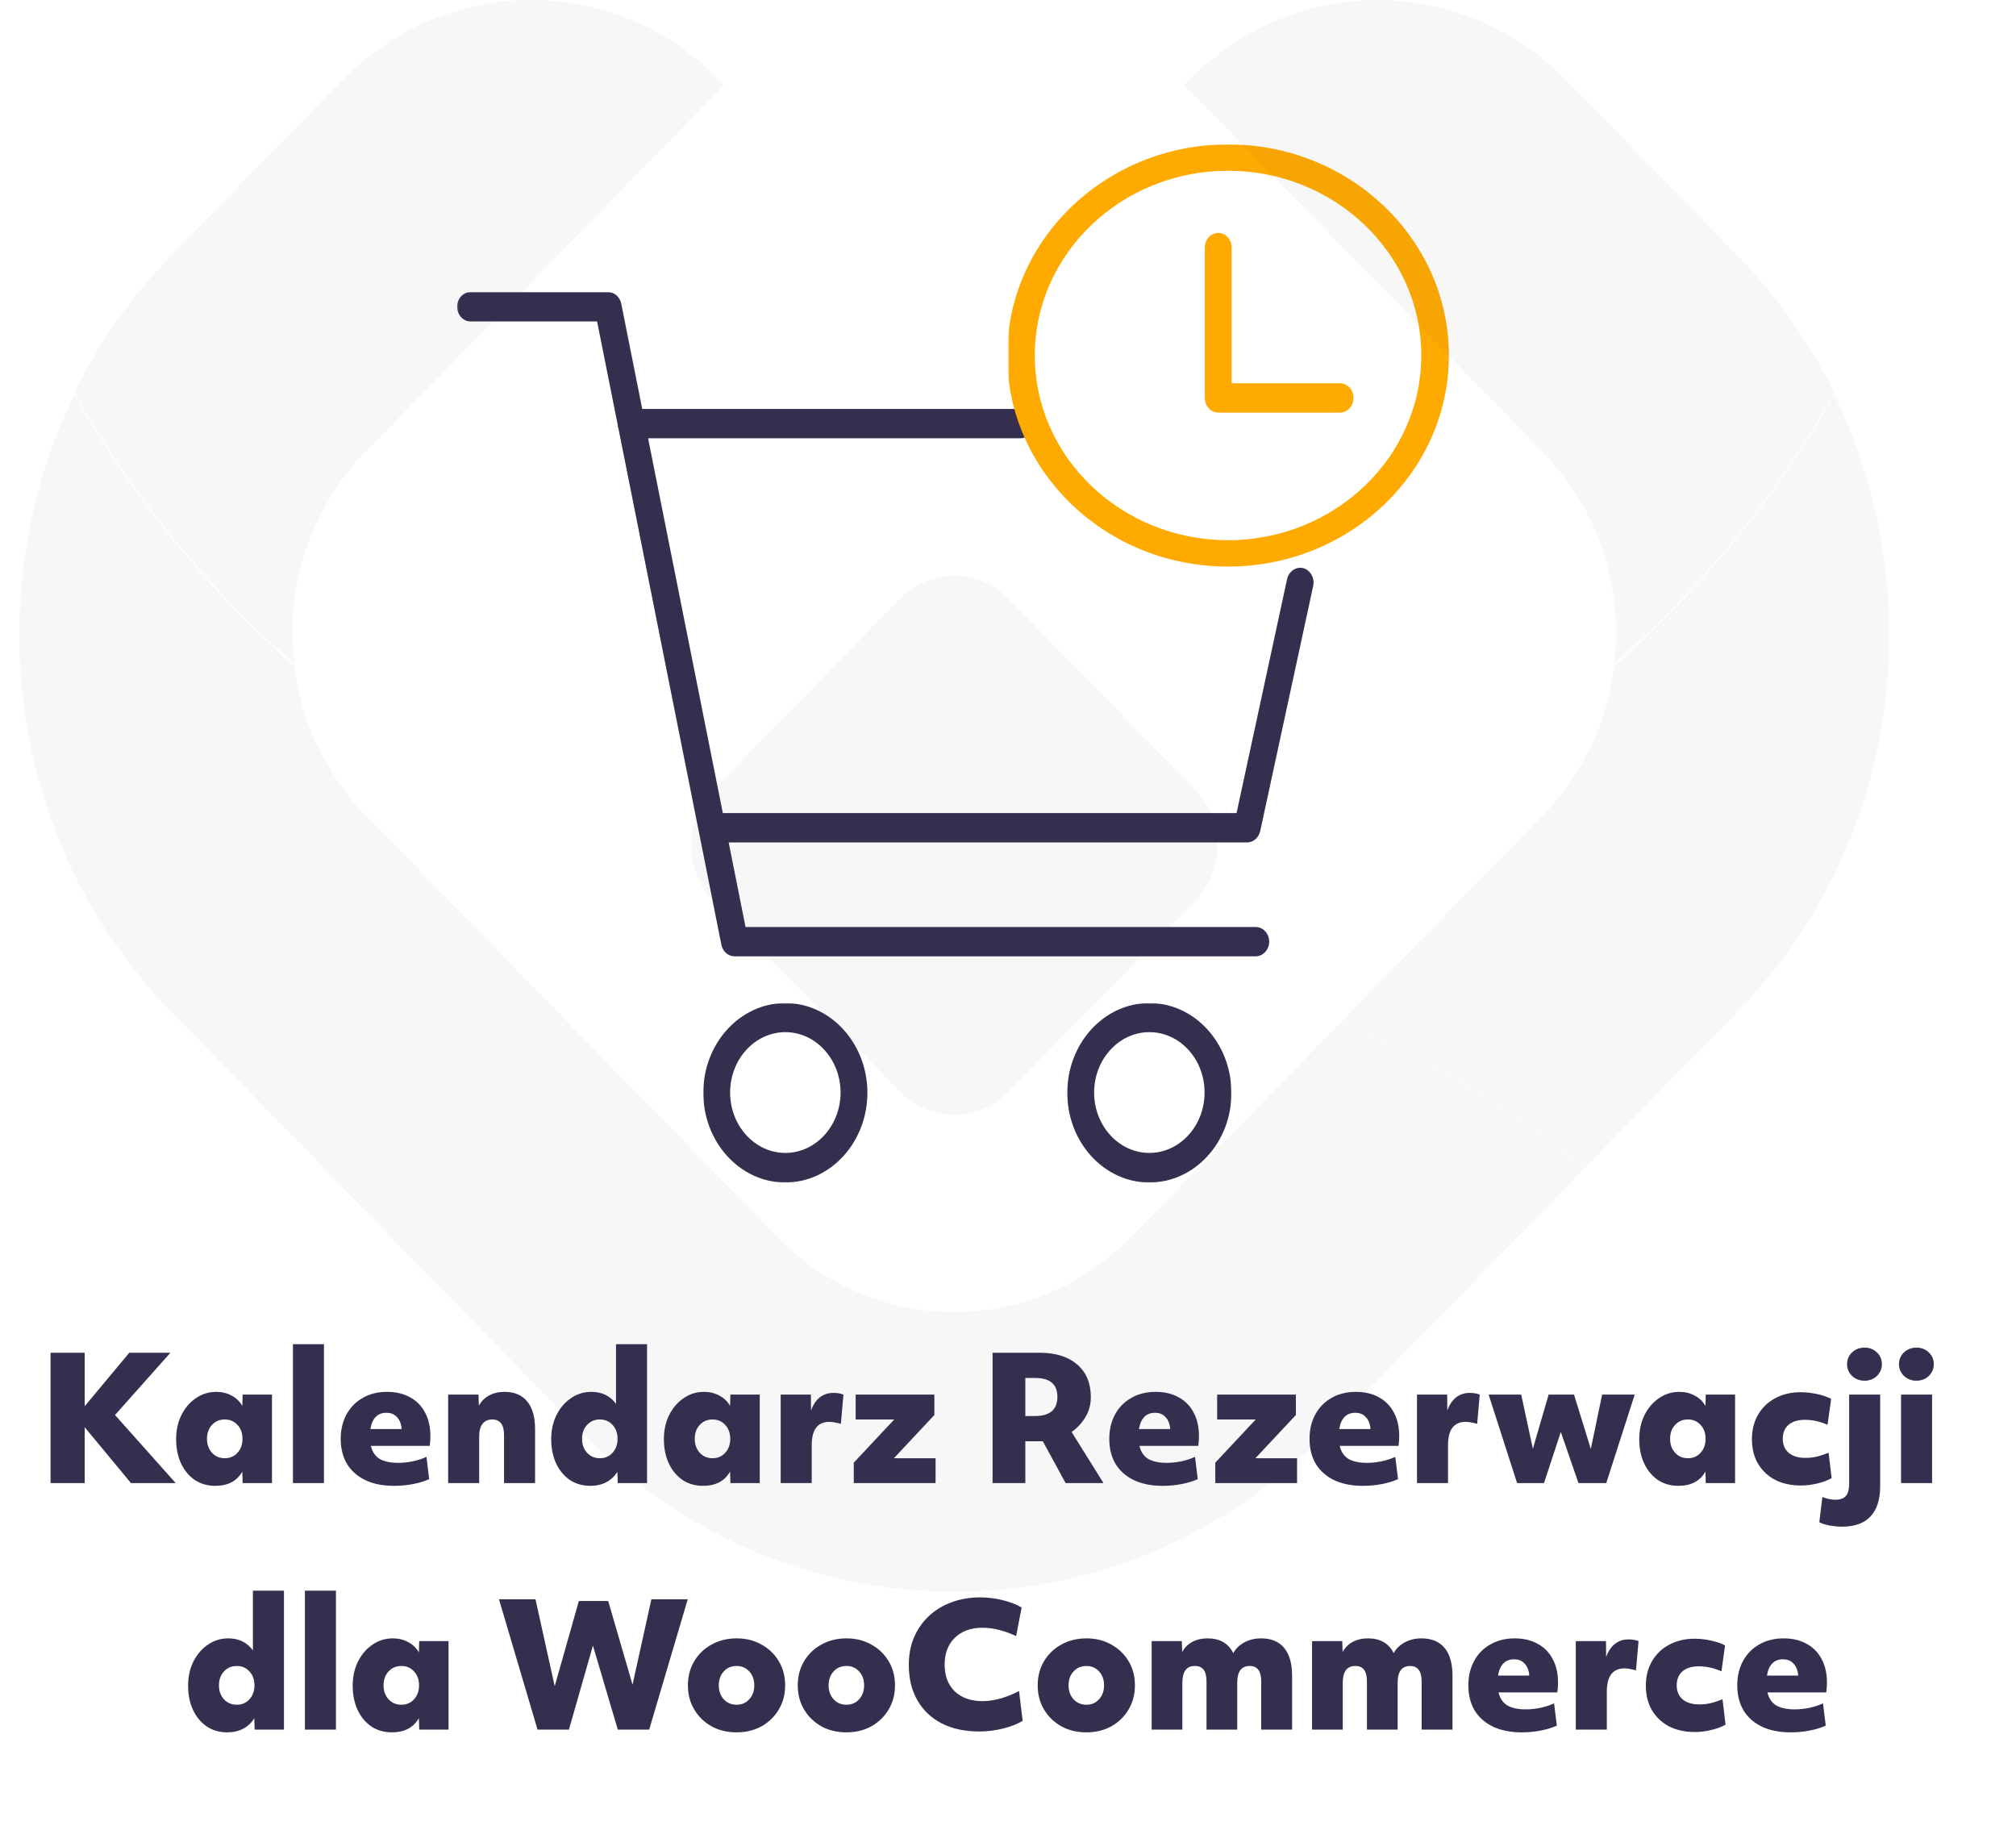
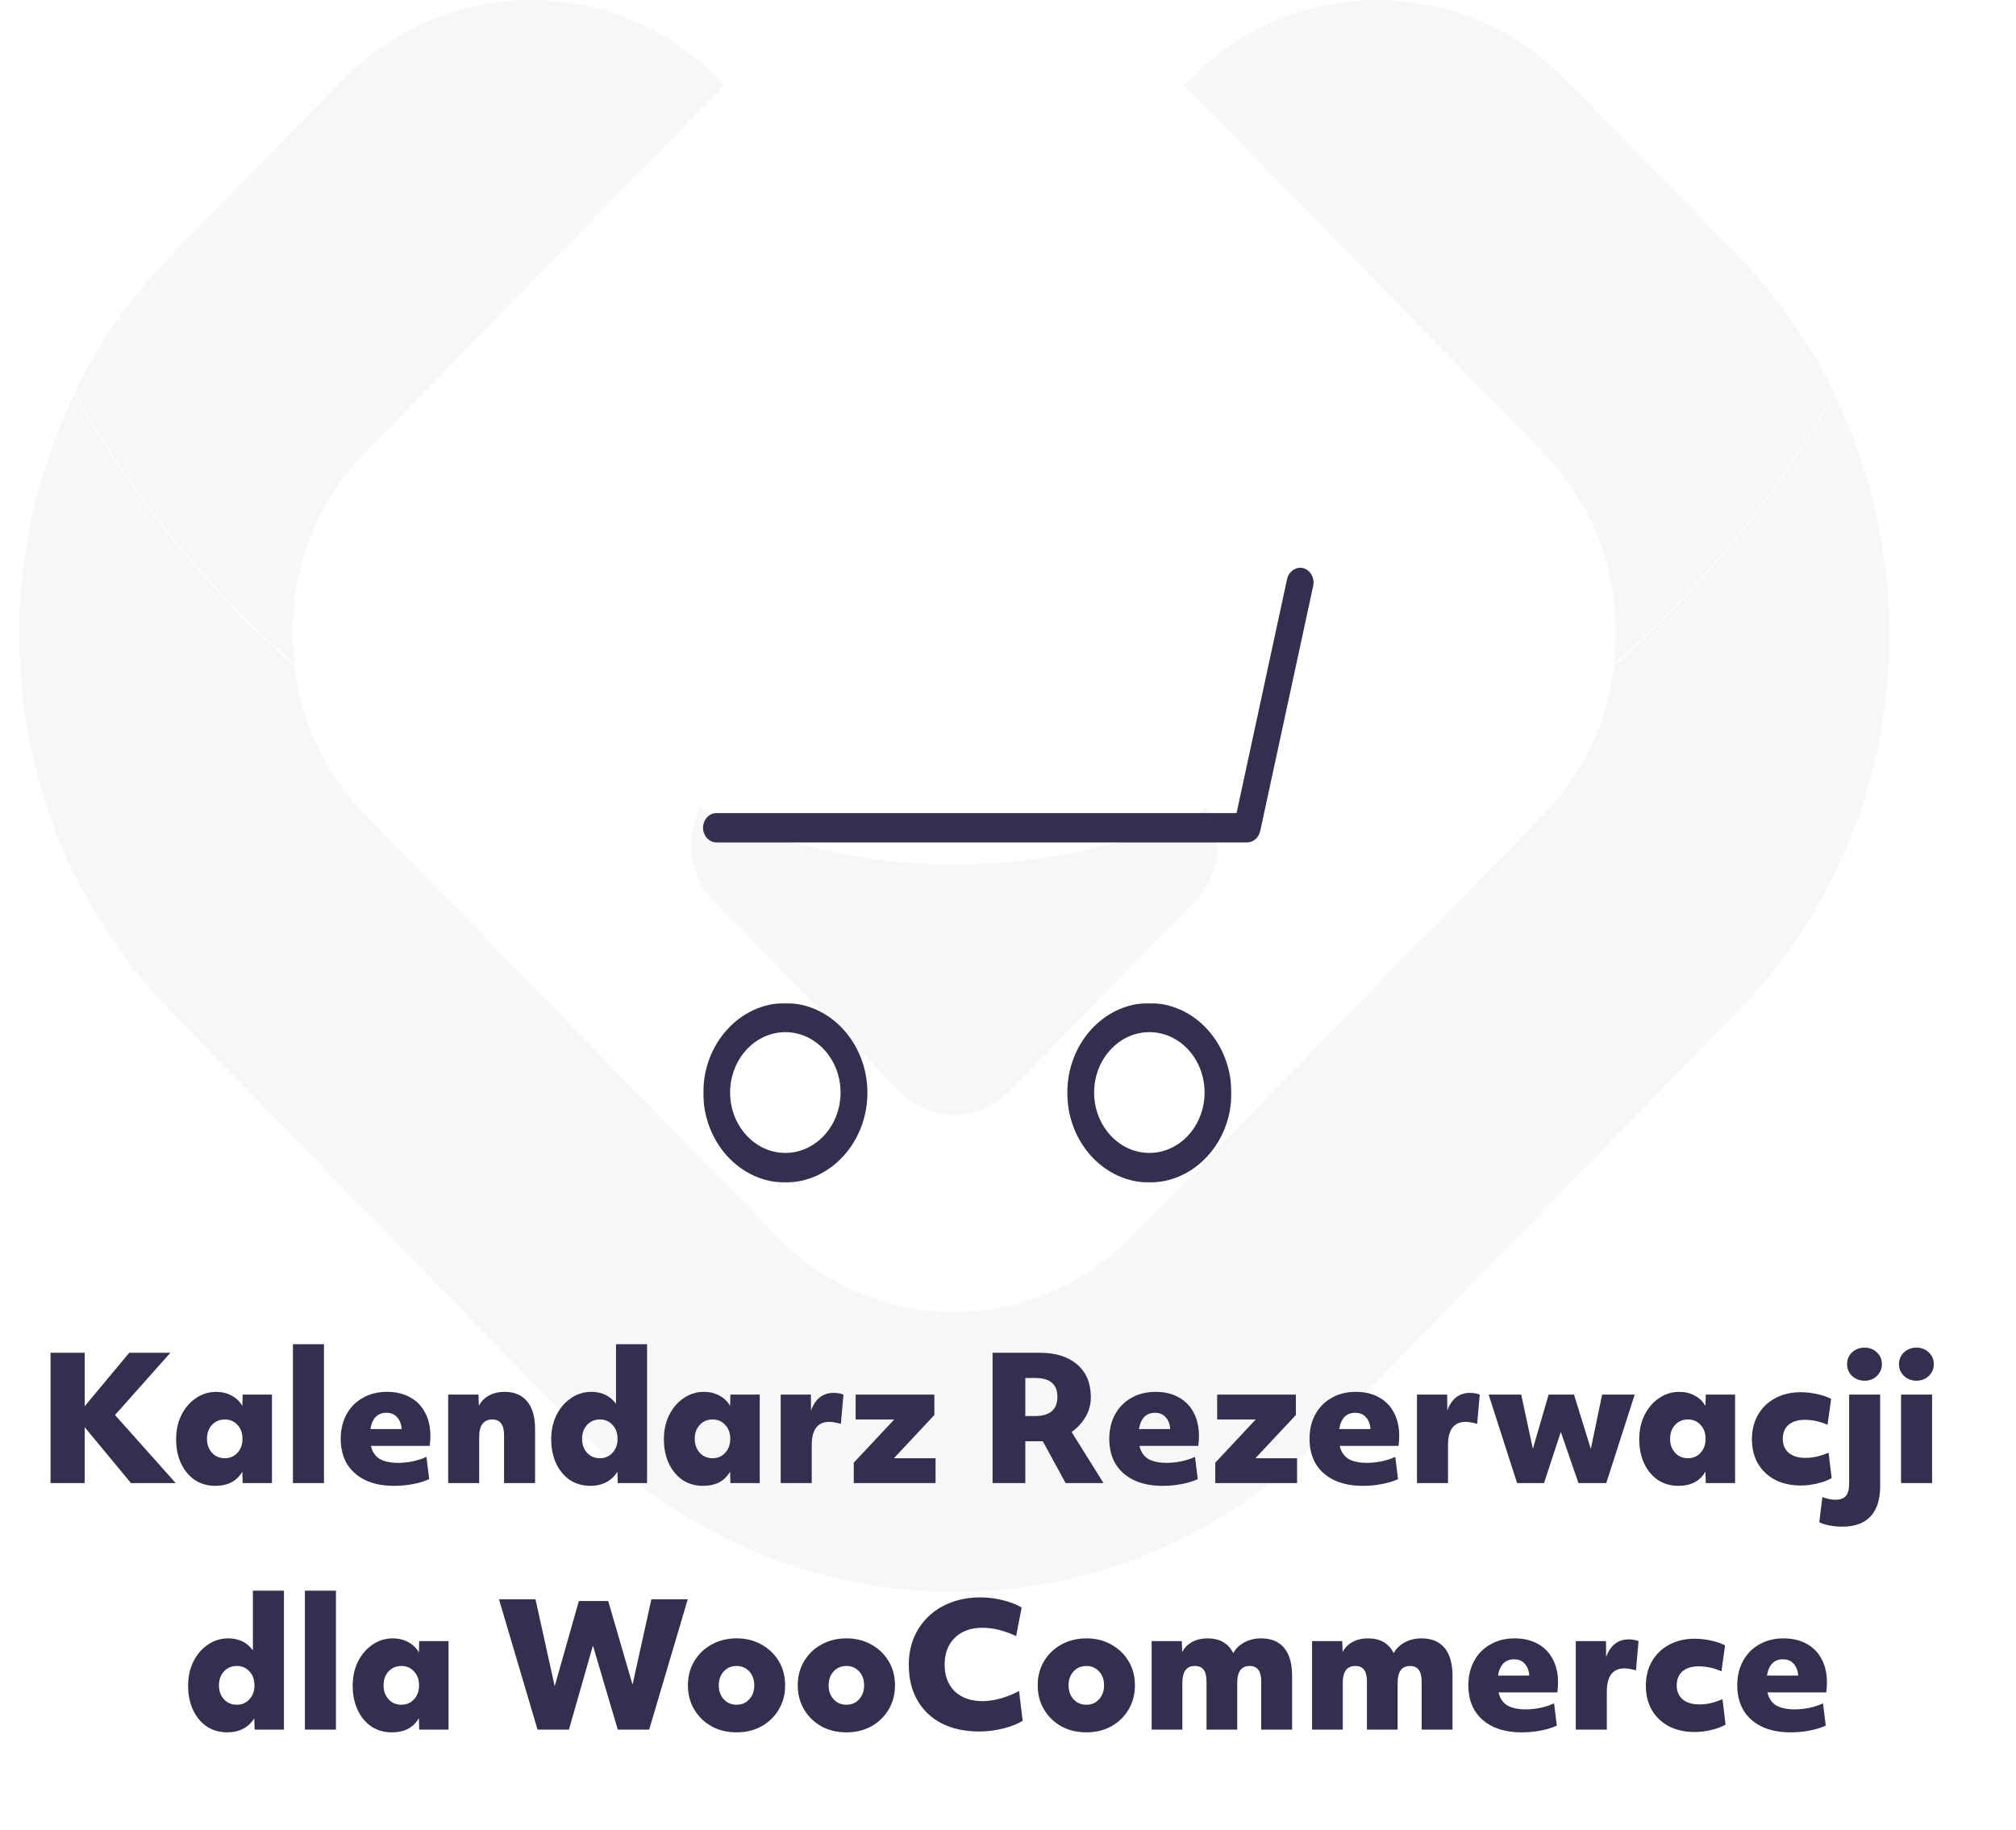
<svg xmlns="http://www.w3.org/2000/svg" width="1505" height="1366" viewBox="0 0 1505 1366" fill="none">
  <mask id="mask0_699_4" style="mask-type:luminance" maskUnits="userSpaceOnUse" x="341" y="217" width="608" height="498">
-     <path d="M341.251 217.923H948.026V714.575H341.251V217.923Z" fill="white" />
-   </mask>
+     </mask>
  <g mask="url(#mask0_699_4)">
    <path d="M937.304 713.838H548.392C543.717 713.838 539.545 710.191 538.546 705.263L445.742 239.912H351.264C345.758 239.912 341.251 234.984 341.251 228.959C341.251 222.939 345.758 218.012 351.264 218.012H453.919C458.594 218.012 462.766 221.659 463.765 226.587L556.569 691.938H937.471C942.977 691.938 947.484 696.865 947.484 702.89C947.484 708.91 942.814 713.838 937.304 713.838Z" fill="#352E4F" />
  </g>
  <mask id="mask1_699_4" style="mask-type:luminance" maskUnits="userSpaceOnUse" x="796" y="748" width="124" height="135">
    <path d="M796.174 748.632H919.474V882.833H796.174V748.632Z" fill="white" />
  </mask>
  <g mask="url(#mask1_699_4)">
    <path d="M858.02 882.644C824.133 882.644 796.761 852.529 796.761 815.668C796.761 778.625 824.3 748.692 858.02 748.692C891.902 748.692 919.275 778.807 919.275 815.668C919.442 852.529 891.902 882.644 858.02 882.644ZM858.02 770.41C835.317 770.41 816.792 790.669 816.792 815.485C816.792 840.307 835.317 860.561 858.02 860.561C880.718 860.561 899.249 840.307 899.249 815.485C899.249 790.669 880.886 770.41 858.02 770.41Z" fill="#352E4F" />
  </g>
  <mask id="mask2_699_4" style="mask-type:luminance" maskUnits="userSpaceOnUse" x="524" y="748" width="125" height="135">
    <path d="M524.913 748.632H648.213V882.833H524.913V748.632Z" fill="white" />
  </mask>
  <g mask="url(#mask2_699_4)">
    <path d="M586.278 882.644C552.396 882.644 525.023 852.529 525.023 815.668C525.023 778.625 552.563 748.692 586.278 748.692C619.998 748.692 647.537 778.807 647.537 815.668C647.537 852.529 619.998 882.644 586.278 882.644ZM586.278 770.41C563.58 770.41 545.055 790.669 545.055 815.485C545.055 840.307 563.58 860.561 586.278 860.561C608.981 860.561 627.506 840.307 627.506 815.485C627.506 790.669 608.981 770.41 586.278 770.41Z" fill="#352E4F" />
  </g>
  <path d="M930.962 628.798H534.871C529.366 628.798 524.858 623.87 524.858 617.851C524.858 611.826 529.366 606.898 534.871 606.898H923.119L960.839 432.255C962.178 426.418 967.516 422.765 972.86 424.046C978.198 425.503 981.539 431.346 980.368 437.183L940.808 620.223C939.642 625.334 935.637 628.798 930.962 628.798Z" fill="#352E4F" />
-   <path d="M761.709 327.143H471.28C465.769 327.143 461.262 322.215 461.262 316.19C461.262 310.17 465.769 305.242 471.28 305.242H761.709C767.22 305.242 771.727 310.17 771.727 316.19C771.727 322.215 767.387 327.143 761.709 327.143Z" fill="#352E4F" />
  <mask id="mask3_699_4" style="mask-type:luminance" maskUnits="userSpaceOnUse" x="752" y="107" width="333" height="317">
-     <path d="M752.857 107.578H1084.03V423.812H752.857V107.578Z" fill="white" />
-   </mask>
+     </mask>
  <g mask="url(#mask3_699_4)">
    <path d="M916.761 422.898C825.741 422.898 751.893 352.16 751.893 265.334C751.893 178.504 825.913 107.766 916.761 107.766C1007.78 107.766 1081.63 178.504 1081.63 265.334C1081.63 352.16 1007.61 422.898 916.761 422.898ZM916.761 127.458C837.243 127.458 772.502 189.337 772.502 265.334C772.502 341.327 837.243 403.206 916.761 403.206C996.274 403.206 1061.02 341.327 1061.02 265.334C1061.02 189.337 996.274 127.458 916.761 127.458Z" fill="#FFAA00" />
  </g>
-   <path d="M1000.4 307.98H909.429C903.923 307.98 899.416 303.052 899.416 297.032V184.798C899.416 178.778 903.923 173.851 909.429 173.851C914.935 173.851 919.442 178.778 919.442 184.798V286.08H1000.4C1005.9 286.08 1010.41 291.007 1010.41 297.032C1010.41 303.052 1005.9 307.98 1000.4 307.98Z" fill="#FFAA00" />
  <g opacity="0.04">
    <path d="M241.768 871.811L128.74 756.183C54.936 680.769 14.355 580.476 14.355 473.685C14.355 410.401 28.591 349.469 55.531 294.602C98.745 371.398 154.584 440.045 219.907 497.258C224.906 539.211 243.292 578.131 272.952 608.56L423.513 762.503C357.763 790.249 296.591 827.258 241.681 871.811H241.768Z" fill="#352E4F" />
    <path d="M1183.11 871.811C1128.21 827.169 1067.12 790.16 1001.37 762.421L1151.85 608.47C1181.51 578.049 1199.97 539.211 1204.89 497.175C1270.39 439.88 1326.06 371.308 1369.27 294.423C1396.22 349.297 1410.45 410.319 1410.45 473.596C1410.45 580.298 1369.86 680.68 1296.15 756.094L1183.03 871.811H1183.11Z" fill="#352E4F" />
    <path d="M712.441 1188.13C608.142 1188.13 510.024 1146.61 436.308 1071.2L241.684 872.088C296.587 827.446 357.766 790.52 423.516 762.787L580.6 923.49C615.767 959.55 662.537 979.313 712.354 979.313C762.178 979.313 808.948 959.55 844.196 923.49L1001.29 762.787C1067.04 790.52 1128.13 827.536 1183.03 872.178L988.408 1071.2C914.691 1146.61 816.66 1188.13 712.274 1188.13H712.441Z" fill="#352E4F" />
    <path d="M218.467 472.204C218.467 480.181 218.975 487.979 219.904 495.694C154.494 438.489 98.743 369.917 55.528 293.032C74.001 255.239 98.656 220.396 128.657 189.706L255.833 59.603C334.97 -21.36 463.757 -19.627 540.695 63.502L272.949 337.24C237.788 373.211 218.38 421.147 218.38 472.115L218.467 472.204Z" fill="#352E4F" />
    <path d="M884.189 63.588C961.127 -19.452 1089.91 -21.275 1169.05 59.689L1296.23 189.798C1326.23 220.398 1350.8 255.241 1369.28 293.034C1325.97 370.009 1270.39 438.485 1204.89 495.786C1205.91 487.982 1206.33 480.266 1206.33 472.296C1206.33 421.321 1186.93 373.392 1151.77 337.415L884.189 63.588Z" fill="#352E4F" />
    <path d="M671.775 814.682L617.546 759.209L532.729 672.525C514.263 653.628 511.042 625.022 522.904 602.832C580.521 630.049 644.828 645.308 712.529 645.308C780.231 645.308 844.364 630.138 901.981 602.832C913.85 625.022 910.622 653.628 892.236 672.525L807.425 759.209L753.117 814.682C730.748 837.745 694.311 837.745 671.775 814.682Z" fill="#352E4F" />
-     <path d="M712.442 645.308C644.741 645.308 580.521 630.049 522.817 602.832C525.357 598.067 528.745 593.384 532.648 589.395L609.072 511.121L671.688 446.977C694.144 424.092 730.574 424.092 753.03 446.977L892.156 589.395C896.139 593.466 899.441 598.067 901.9 602.832C844.284 630.131 780.057 645.308 712.442 645.308Z" fill="#352E4F" />
  </g>
  <path d="M37.74 1009.72H63.212V1049.66L96.492 1009.72H127.212L85.868 1056.18L131.18 1107H97.772L63.212 1065.27V1107H37.74V1009.72ZM203.038 1107H181.15L180.894 1098.42C176.883 1105.51 170.142 1109.05 160.67 1109.05C154.953 1109.05 149.875 1107.6 145.438 1104.7C141.086 1101.71 137.673 1097.61 135.198 1092.41C132.723 1087.12 131.486 1081.06 131.486 1074.23C131.486 1067.49 132.809 1061.47 135.454 1056.18C138.099 1050.89 141.683 1046.71 146.206 1043.64C150.729 1040.48 155.806 1038.9 161.438 1038.9C165.705 1038.9 169.545 1039.84 172.958 1041.72C176.371 1043.51 179.017 1046.07 180.894 1049.4L181.15 1040.95H203.038V1107ZM177.31 1084.34C179.785 1081.61 181.022 1078.16 181.022 1073.98C181.022 1069.71 179.785 1066.25 177.31 1063.61C174.835 1060.88 171.678 1059.51 167.838 1059.51C163.913 1059.51 160.713 1060.88 158.238 1063.61C155.763 1066.25 154.526 1069.71 154.526 1073.98C154.526 1078.16 155.763 1081.61 158.238 1084.34C160.713 1087.07 163.913 1088.44 167.838 1088.44C171.678 1088.44 174.835 1087.07 177.31 1084.34ZM218.683 1003.32H241.851V1107H218.683V1003.32ZM294.169 1109.05C285.892 1109.05 278.766 1107.64 272.793 1104.82C266.905 1102.01 262.34 1098 259.097 1092.79C255.94 1087.5 254.361 1081.23 254.361 1073.98C254.361 1067.06 255.812 1060.96 258.713 1055.67C261.614 1050.38 265.668 1046.29 270.873 1043.38C276.078 1040.4 282.094 1038.9 288.921 1038.9C295.577 1038.9 301.337 1040.27 306.201 1043C311.065 1045.65 314.777 1049.44 317.337 1054.39C319.982 1059.26 321.305 1065.1 321.305 1071.93C321.305 1073.12 321.262 1074.32 321.177 1075.51C321.092 1076.71 320.964 1077.94 320.793 1079.22H276.889C277.913 1083.66 280.089 1086.9 283.417 1088.95C286.83 1090.91 291.438 1091.9 297.241 1091.9C300.74 1091.9 304.409 1091.51 308.249 1090.74C312.089 1089.89 315.46 1088.78 318.361 1087.42L320.409 1104.06C316.825 1105.68 312.729 1106.91 308.121 1107.77C303.598 1108.62 298.948 1109.05 294.169 1109.05ZM299.801 1066.68C299.801 1065.83 299.716 1065.02 299.545 1064.25C298.948 1061.26 297.71 1058.91 295.833 1057.21C293.956 1055.42 291.524 1054.52 288.537 1054.52C281.881 1054.52 277.87 1058.57 276.505 1066.68H299.801ZM334.558 1040.95H357.214L357.47 1049.27C359.262 1045.94 361.822 1043.38 365.15 1041.59C368.478 1039.8 372.318 1038.9 376.67 1038.9C384.009 1038.9 389.641 1041.29 393.566 1046.07C397.491 1050.77 399.454 1057.68 399.454 1066.81V1107H376.286V1071.16C376.286 1063.39 373.342 1059.51 367.454 1059.51C364.297 1059.51 361.865 1060.62 360.158 1062.84C358.537 1064.97 357.726 1068.05 357.726 1072.06V1107H334.558V1040.95ZM483.038 1107H461.15L460.894 1098.55C458.846 1101.88 456.073 1104.48 452.574 1106.36C449.161 1108.15 445.193 1109.05 440.67 1109.05C434.953 1109.05 429.875 1107.6 425.438 1104.7C421.086 1101.71 417.673 1097.61 415.198 1092.41C412.723 1087.12 411.486 1081.06 411.486 1074.23C411.486 1067.49 412.809 1061.47 415.454 1056.18C418.099 1050.89 421.683 1046.71 426.206 1043.64C430.729 1040.48 435.806 1038.9 441.438 1038.9C449.374 1038.9 455.518 1041.89 459.87 1047.86V1003.32H483.038V1107ZM447.838 1088.44C451.678 1088.44 454.835 1087.07 457.31 1084.34C459.785 1081.61 461.022 1078.16 461.022 1073.98C461.022 1069.71 459.785 1066.25 457.31 1063.61C454.835 1060.88 451.678 1059.51 447.838 1059.51C443.913 1059.51 440.713 1060.88 438.238 1063.61C435.763 1066.25 434.526 1069.71 434.526 1073.98C434.526 1078.16 435.763 1081.61 438.238 1084.34C440.713 1087.07 443.913 1088.44 447.838 1088.44ZM567.163 1107H545.275L545.019 1098.42C541.008 1105.51 534.267 1109.05 524.795 1109.05C519.078 1109.05 514 1107.6 509.563 1104.7C505.211 1101.71 501.798 1097.61 499.323 1092.41C496.848 1087.12 495.611 1081.06 495.611 1074.23C495.611 1067.49 496.934 1061.47 499.579 1056.18C502.224 1050.89 505.808 1046.71 510.331 1043.64C514.854 1040.48 519.931 1038.9 525.563 1038.9C529.83 1038.9 533.67 1039.84 537.083 1041.72C540.496 1043.51 543.142 1046.07 545.019 1049.4L545.275 1040.95H567.163V1107ZM541.435 1084.34C543.91 1081.61 545.147 1078.16 545.147 1073.98C545.147 1069.71 543.91 1066.25 541.435 1063.61C538.96 1060.88 535.803 1059.51 531.963 1059.51C528.038 1059.51 524.838 1060.88 522.363 1063.61C519.888 1066.25 518.651 1069.71 518.651 1073.98C518.651 1078.16 519.888 1081.61 522.363 1084.34C524.838 1087.07 528.038 1088.44 531.963 1088.44C535.803 1088.44 538.96 1087.07 541.435 1084.34ZM582.808 1040.95H605.336L605.464 1052.86C606.915 1048.67 609.048 1045.43 611.864 1043.13C614.765 1040.82 618.179 1039.67 622.104 1039.67C625.005 1039.67 627.523 1040.1 629.656 1040.95L627.736 1062.84C626.627 1062.41 625.261 1062.07 623.64 1061.82C622.019 1061.47 620.525 1061.3 619.16 1061.3C610.371 1061.3 605.976 1067.11 605.976 1078.71V1107H582.808V1040.95ZM667.575 1059.51H638.775V1040.95H697.527V1056.18L667.319 1088.44H698.423V1107H637.367V1091.77L667.575 1059.51ZM740.99 1009.72H776.19C788.137 1009.72 797.481 1012.66 804.222 1018.55C810.963 1024.35 814.334 1032.46 814.334 1042.87C814.334 1048.42 812.969 1053.41 810.238 1057.85C807.593 1062.29 804.179 1065.95 799.998 1068.86L823.806 1107H795.518L778.494 1075.77H765.438V1107H740.99V1009.72ZM772.606 1056.95C783.785 1056.95 789.374 1052.17 789.374 1042.62C789.374 1033.23 783.87 1028.54 772.862 1028.54H765.438V1056.95H772.606ZM867.919 1109.05C859.642 1109.05 852.516 1107.64 846.543 1104.82C840.655 1102.01 836.09 1098 832.847 1092.79C829.69 1087.5 828.111 1081.23 828.111 1073.98C828.111 1067.06 829.562 1060.96 832.463 1055.67C835.364 1050.38 839.418 1046.29 844.623 1043.38C849.828 1040.4 855.844 1038.9 862.671 1038.9C869.327 1038.9 875.087 1040.27 879.951 1043C884.815 1045.65 888.527 1049.44 891.087 1054.39C893.732 1059.26 895.055 1065.1 895.055 1071.93C895.055 1073.12 895.012 1074.32 894.927 1075.51C894.842 1076.71 894.714 1077.94 894.543 1079.22H850.639C851.663 1083.66 853.839 1086.9 857.167 1088.95C860.58 1090.91 865.188 1091.9 870.991 1091.9C874.49 1091.9 878.159 1091.51 881.999 1090.74C885.839 1089.89 889.21 1088.78 892.111 1087.42L894.159 1104.06C890.575 1105.68 886.479 1106.91 881.871 1107.77C877.348 1108.62 872.698 1109.05 867.919 1109.05ZM873.551 1066.68C873.551 1065.83 873.466 1065.02 873.295 1064.25C872.698 1061.26 871.46 1058.91 869.583 1057.21C867.706 1055.42 865.274 1054.52 862.287 1054.52C855.631 1054.52 851.62 1058.57 850.255 1066.68H873.551ZM937.45 1059.51H908.65V1040.95H967.402V1056.18L937.194 1088.44H968.298V1107H907.242V1091.77L937.45 1059.51ZM1017.42 1109.05C1009.14 1109.05 1002.02 1107.64 996.043 1104.82C990.155 1102.01 985.59 1098 982.347 1092.79C979.19 1087.5 977.611 1081.23 977.611 1073.98C977.611 1067.06 979.062 1060.96 981.963 1055.67C984.864 1050.38 988.918 1046.29 994.123 1043.38C999.328 1040.4 1005.34 1038.9 1012.17 1038.9C1018.83 1038.9 1024.59 1040.27 1029.45 1043C1034.32 1045.65 1038.03 1049.44 1040.59 1054.39C1043.23 1059.26 1044.56 1065.1 1044.56 1071.93C1044.56 1073.12 1044.51 1074.32 1044.43 1075.51C1044.34 1076.71 1044.21 1077.94 1044.04 1079.22H1000.14C1001.16 1083.66 1003.34 1086.9 1006.67 1088.95C1010.08 1090.91 1014.69 1091.9 1020.49 1091.9C1023.99 1091.9 1027.66 1091.51 1031.5 1090.74C1035.34 1089.89 1038.71 1088.78 1041.61 1087.42L1043.66 1104.06C1040.08 1105.68 1035.98 1106.91 1031.37 1107.77C1026.85 1108.62 1022.2 1109.05 1017.42 1109.05ZM1023.05 1066.68C1023.05 1065.83 1022.97 1065.02 1022.8 1064.25C1022.2 1061.26 1020.96 1058.91 1019.08 1057.21C1017.21 1055.42 1014.77 1054.52 1011.79 1054.52C1005.13 1054.52 1001.12 1058.57 999.755 1066.68H1023.05ZM1057.81 1040.95H1080.34L1080.46 1052.86C1081.91 1048.67 1084.05 1045.43 1086.86 1043.13C1089.77 1040.82 1093.18 1039.67 1097.1 1039.67C1100.01 1039.67 1102.52 1040.1 1104.66 1040.95L1102.74 1062.84C1101.63 1062.41 1100.26 1062.07 1098.64 1061.82C1097.02 1061.47 1095.53 1061.3 1094.16 1061.3C1085.37 1061.3 1080.98 1067.11 1080.98 1078.71V1107H1057.81V1040.95ZM1111.3 1040.95H1135.62L1144.33 1081.4L1156.1 1040.95H1175.05L1187.59 1081.53L1196.04 1040.95H1220.36L1199.11 1107H1178.38L1165.19 1068.86L1152.65 1107H1132.55L1111.3 1040.95ZM1295.29 1107H1273.4L1273.14 1098.42C1269.13 1105.51 1262.39 1109.05 1252.92 1109.05C1247.2 1109.05 1242.13 1107.6 1237.69 1104.7C1233.34 1101.71 1229.92 1097.61 1227.45 1092.41C1224.97 1087.12 1223.74 1081.06 1223.74 1074.23C1223.74 1067.49 1225.06 1061.47 1227.7 1056.18C1230.35 1050.89 1233.93 1046.71 1238.46 1043.64C1242.98 1040.48 1248.06 1038.9 1253.69 1038.9C1257.95 1038.9 1261.79 1039.84 1265.21 1041.72C1268.62 1043.51 1271.27 1046.07 1273.14 1049.4L1273.4 1040.95H1295.29V1107ZM1269.56 1084.34C1272.03 1081.61 1273.27 1078.16 1273.27 1073.98C1273.27 1069.71 1272.03 1066.25 1269.56 1063.61C1267.09 1060.88 1263.93 1059.51 1260.09 1059.51C1256.16 1059.51 1252.96 1060.88 1250.49 1063.61C1248.01 1066.25 1246.78 1069.71 1246.78 1073.98C1246.78 1078.16 1248.01 1081.61 1250.49 1084.34C1252.96 1087.07 1256.16 1088.44 1260.09 1088.44C1263.93 1088.44 1267.09 1087.07 1269.56 1084.34ZM1364.31 1063.48C1361.41 1062.2 1358.55 1061.26 1355.73 1060.66C1352.92 1060.07 1350.14 1059.77 1347.41 1059.77C1342.21 1059.77 1338.15 1061.01 1335.25 1063.48C1332.35 1065.95 1330.9 1069.45 1330.9 1073.98C1330.9 1078.41 1332.39 1081.91 1335.38 1084.47C1338.37 1086.95 1342.51 1088.18 1347.8 1088.18C1350.61 1088.18 1353.39 1087.89 1356.12 1087.29C1358.93 1086.61 1361.92 1085.62 1365.08 1084.34L1367.38 1103.29C1364.39 1104.99 1360.85 1106.32 1356.76 1107.26C1352.75 1108.28 1348.65 1108.79 1344.47 1108.79C1337.05 1108.79 1330.6 1107.38 1325.14 1104.57C1319.68 1101.67 1315.41 1097.61 1312.34 1092.41C1309.35 1087.2 1307.86 1081.14 1307.86 1074.23C1307.86 1067.32 1309.4 1061.22 1312.47 1055.93C1315.54 1050.64 1319.81 1046.54 1325.27 1043.64C1330.82 1040.65 1337.17 1039.16 1344.34 1039.16C1348.35 1039.16 1352.45 1039.63 1356.63 1040.57C1360.9 1041.51 1364.35 1042.7 1367 1044.15L1364.31 1063.48ZM1403.6 1109.3C1403.6 1119.2 1401.21 1126.71 1396.43 1131.83C1391.65 1136.95 1384.66 1139.51 1375.44 1139.51C1372.11 1139.51 1368.87 1139.21 1365.71 1138.62C1362.47 1138.02 1359.95 1137.21 1358.16 1136.18L1360.46 1117.37C1363.71 1118.73 1366.99 1119.42 1370.32 1119.42C1373.82 1119.42 1376.38 1118.48 1378 1116.6C1379.62 1114.72 1380.43 1111.69 1380.43 1107.51V1040.95H1403.6V1109.3ZM1382.61 1027C1380.13 1024.61 1378.9 1021.71 1378.9 1018.3C1378.9 1014.71 1380.13 1011.77 1382.61 1009.46C1385.17 1007.07 1388.28 1005.88 1391.95 1005.88C1395.62 1005.88 1398.69 1007.07 1401.17 1009.46C1403.64 1011.77 1404.88 1014.71 1404.88 1018.3C1404.88 1021.71 1403.64 1024.61 1401.17 1027C1398.69 1029.39 1395.62 1030.58 1391.95 1030.58C1388.28 1030.58 1385.17 1029.39 1382.61 1027ZM1419.18 1040.95H1442.35V1107H1419.18V1040.95ZM1421.36 1027C1418.88 1024.61 1417.65 1021.71 1417.65 1018.3C1417.65 1014.71 1418.88 1011.77 1421.36 1009.46C1423.92 1007.07 1427.03 1005.88 1430.7 1005.88C1434.37 1005.88 1437.44 1007.07 1439.92 1009.46C1442.39 1011.77 1443.63 1014.71 1443.63 1018.3C1443.63 1021.71 1442.39 1024.61 1439.92 1027C1437.44 1029.39 1434.37 1030.58 1430.7 1030.58C1427.03 1030.58 1423.92 1029.39 1421.36 1027ZM211.976 1291H190.088L189.832 1282.55C187.784 1285.88 185.01 1288.48 181.512 1290.36C178.098 1292.15 174.13 1293.05 169.608 1293.05C163.89 1293.05 158.813 1291.6 154.376 1288.7C150.024 1285.71 146.61 1281.61 144.135 1276.41C141.661 1271.12 140.424 1265.06 140.424 1258.23C140.424 1251.49 141.746 1245.47 144.392 1240.18C147.037 1234.89 150.621 1230.71 155.144 1227.64C159.666 1224.48 164.744 1222.9 170.376 1222.9C178.312 1222.9 184.456 1225.89 188.808 1231.86V1187.32H211.976V1291ZM176.776 1272.44C180.616 1272.44 183.773 1271.07 186.248 1268.34C188.722 1265.61 189.96 1262.16 189.96 1257.98C189.96 1253.71 188.722 1250.25 186.248 1247.61C183.773 1244.88 180.616 1243.51 176.776 1243.51C172.85 1243.51 169.65 1244.88 167.176 1247.61C164.701 1250.25 163.464 1253.71 163.464 1257.98C163.464 1262.16 164.701 1265.61 167.176 1268.34C169.65 1271.07 172.85 1272.44 176.776 1272.44ZM227.621 1187.32H250.789V1291H227.621V1187.32ZM334.851 1291H312.963L312.707 1282.42C308.696 1289.51 301.955 1293.05 292.483 1293.05C286.765 1293.05 281.688 1291.6 277.251 1288.7C272.899 1285.71 269.485 1281.61 267.01 1276.41C264.536 1271.12 263.299 1265.06 263.299 1258.23C263.299 1251.49 264.621 1245.47 267.267 1240.18C269.912 1234.89 273.496 1230.71 278.019 1227.64C282.541 1224.48 287.619 1222.9 293.251 1222.9C297.517 1222.9 301.357 1223.84 304.771 1225.72C308.184 1227.51 310.829 1230.07 312.707 1233.4L312.963 1224.95H334.851V1291ZM309.123 1268.34C311.597 1265.61 312.835 1262.16 312.835 1257.98C312.835 1253.71 311.597 1250.25 309.123 1247.61C306.648 1244.88 303.491 1243.51 299.651 1243.51C295.725 1243.51 292.525 1244.88 290.051 1247.61C287.576 1250.25 286.339 1253.71 286.339 1257.98C286.339 1262.16 287.576 1265.61 290.051 1268.34C292.525 1271.07 295.725 1272.44 299.651 1272.44C303.491 1272.44 306.648 1271.07 309.123 1268.34ZM372.495 1193.72H399.759L414.095 1258.62L432.143 1195H454.031L472.207 1257.46L486.287 1193.72H513.423L484.623 1291H461.199L442.639 1228.28L424.719 1291H401.295L372.495 1193.72ZM549.901 1293.05C542.903 1293.05 536.674 1291.55 531.213 1288.57C525.751 1285.5 521.442 1281.31 518.285 1276.02C515.127 1270.73 513.549 1264.72 513.549 1257.98C513.549 1251.23 515.127 1245.22 518.285 1239.93C521.442 1234.64 525.751 1230.5 531.213 1227.51C536.759 1224.44 542.989 1222.9 549.901 1222.9C556.898 1222.9 563.085 1224.44 568.461 1227.51C573.922 1230.5 578.231 1234.64 581.389 1239.93C584.546 1245.13 586.125 1251.15 586.125 1257.98C586.125 1264.72 584.546 1270.73 581.389 1276.02C578.231 1281.31 573.922 1285.5 568.461 1288.57C562.999 1291.55 556.813 1293.05 549.901 1293.05ZM563.085 1257.98C563.085 1253.71 561.847 1250.25 559.373 1247.61C556.898 1244.88 553.741 1243.51 549.901 1243.51C545.975 1243.51 542.775 1244.88 540.301 1247.61C537.826 1250.25 536.589 1253.71 536.589 1257.98C536.589 1262.16 537.826 1265.61 540.301 1268.34C542.775 1271.07 545.975 1272.44 549.901 1272.44C553.741 1272.44 556.898 1271.07 559.373 1268.34C561.847 1265.61 563.085 1262.16 563.085 1257.98ZM631.901 1293.05C624.903 1293.05 618.674 1291.55 613.213 1288.57C607.751 1285.5 603.442 1281.31 600.285 1276.02C597.127 1270.73 595.549 1264.72 595.549 1257.98C595.549 1251.23 597.127 1245.22 600.285 1239.93C603.442 1234.64 607.751 1230.5 613.213 1227.51C618.759 1224.44 624.989 1222.9 631.901 1222.9C638.898 1222.9 645.085 1224.44 650.461 1227.51C655.922 1230.5 660.231 1234.64 663.389 1239.93C666.546 1245.13 668.125 1251.15 668.125 1257.98C668.125 1264.72 666.546 1270.73 663.389 1276.02C660.231 1281.31 655.922 1285.5 650.461 1288.57C644.999 1291.55 638.813 1293.05 631.901 1293.05ZM645.085 1257.98C645.085 1253.71 643.847 1250.25 641.373 1247.61C638.898 1244.88 635.741 1243.51 631.901 1243.51C627.975 1243.51 624.775 1244.88 622.301 1247.61C619.826 1250.25 618.589 1253.71 618.589 1257.98C618.589 1262.16 619.826 1265.61 622.301 1268.34C624.775 1271.07 627.975 1272.44 631.901 1272.44C635.741 1272.44 638.898 1271.07 641.373 1268.34C643.847 1265.61 645.085 1262.16 645.085 1257.98ZM684.845 1269.11C680.578 1261.69 678.445 1252.86 678.445 1242.62C678.445 1235.19 679.725 1228.41 682.285 1222.26C684.93 1216.12 688.599 1210.83 693.293 1206.39C698.071 1201.87 703.703 1198.41 710.189 1196.02C716.759 1193.55 723.97 1192.31 731.821 1192.31C737.367 1192.31 742.914 1192.99 748.461 1194.36C754.093 1195.73 758.829 1197.56 762.669 1199.86L758.573 1221.24C754.562 1219.28 750.381 1217.74 746.029 1216.63C741.677 1215.52 737.495 1214.97 733.485 1214.97C724.781 1214.97 717.869 1217.49 712.749 1222.52C707.714 1227.47 705.197 1234.13 705.197 1242.49C705.197 1250.85 707.714 1257.51 712.749 1262.46C717.869 1267.32 724.823 1269.75 733.613 1269.75C737.709 1269.75 742.231 1269.07 747.181 1267.7C752.13 1266.25 756.653 1264.42 760.749 1262.2L763.437 1284.47C759.511 1286.86 754.605 1288.78 748.717 1290.23C742.829 1291.68 736.983 1292.41 731.181 1292.41C720.343 1292.41 710.957 1290.4 703.021 1286.39C695.17 1282.3 689.111 1276.54 684.845 1269.11ZM811.026 1293.05C804.028 1293.05 797.799 1291.55 792.338 1288.57C786.876 1285.5 782.567 1281.31 779.41 1276.02C776.252 1270.73 774.674 1264.72 774.674 1257.98C774.674 1251.23 776.252 1245.22 779.41 1239.93C782.567 1234.64 786.876 1230.5 792.338 1227.51C797.884 1224.44 804.114 1222.9 811.026 1222.9C818.023 1222.9 824.21 1224.44 829.586 1227.51C835.047 1230.5 839.356 1234.64 842.514 1239.93C845.671 1245.13 847.25 1251.15 847.25 1257.98C847.25 1264.72 845.671 1270.73 842.514 1276.02C839.356 1281.31 835.047 1285.5 829.586 1288.57C824.124 1291.55 817.938 1293.05 811.026 1293.05ZM824.21 1257.98C824.21 1253.71 822.972 1250.25 820.498 1247.61C818.023 1244.88 814.866 1243.51 811.026 1243.51C807.1 1243.51 803.9 1244.88 801.426 1247.61C798.951 1250.25 797.714 1253.71 797.714 1257.98C797.714 1262.16 798.951 1265.61 801.426 1268.34C803.9 1271.07 807.1 1272.44 811.026 1272.44C814.866 1272.44 818.023 1271.07 820.498 1268.34C822.972 1265.61 824.21 1262.16 824.21 1257.98ZM859.746 1224.95H882.274L882.53 1233.14C884.236 1229.9 886.711 1227.38 889.954 1225.59C893.282 1223.8 897.122 1222.9 901.474 1222.9C910.604 1222.9 917.004 1226.57 920.674 1233.91C922.551 1230.5 925.324 1227.81 928.994 1225.85C932.663 1223.89 936.802 1222.9 941.41 1222.9C949.004 1222.9 954.764 1225.29 958.69 1230.07C962.615 1234.77 964.578 1241.68 964.578 1250.81V1291H941.538V1255.16C941.538 1247.39 938.679 1243.51 932.962 1243.51C926.732 1243.51 923.618 1247.69 923.618 1256.06V1291H900.706V1255.16C900.706 1251.15 899.98 1248.21 898.53 1246.33C897.164 1244.45 894.988 1243.51 892.002 1243.51C885.772 1243.51 882.658 1247.69 882.658 1256.06V1291H859.746V1224.95ZM979.496 1224.95H1002.02L1002.28 1233.14C1003.99 1229.9 1006.46 1227.38 1009.7 1225.59C1013.03 1223.8 1016.87 1222.9 1021.22 1222.9C1030.35 1222.9 1036.75 1226.57 1040.42 1233.91C1042.3 1230.5 1045.07 1227.81 1048.74 1225.85C1052.41 1223.89 1056.55 1222.9 1061.16 1222.9C1068.75 1222.9 1074.51 1225.29 1078.44 1230.07C1082.36 1234.77 1084.33 1241.68 1084.33 1250.81V1291H1061.29V1255.16C1061.29 1247.39 1058.43 1243.51 1052.71 1243.51C1046.48 1243.51 1043.37 1247.69 1043.37 1256.06V1291H1020.46V1255.16C1020.46 1251.15 1019.73 1248.21 1018.28 1246.33C1016.91 1244.45 1014.74 1243.51 1011.75 1243.51C1005.52 1243.51 1002.41 1247.69 1002.41 1256.06V1291H979.496V1224.95ZM1135.98 1293.05C1127.7 1293.05 1120.58 1291.64 1114.61 1288.82C1108.72 1286.01 1104.15 1282 1100.91 1276.79C1097.75 1271.5 1096.17 1265.23 1096.17 1257.98C1096.17 1251.06 1097.62 1244.96 1100.53 1239.67C1103.43 1234.38 1107.48 1230.29 1112.69 1227.38C1117.89 1224.4 1123.91 1222.9 1130.73 1222.9C1137.39 1222.9 1143.15 1224.27 1148.01 1227C1152.88 1229.65 1156.59 1233.44 1159.15 1238.39C1161.79 1243.26 1163.12 1249.1 1163.12 1255.93C1163.12 1257.12 1163.07 1258.32 1162.99 1259.51C1162.9 1260.71 1162.78 1261.94 1162.61 1263.22H1118.7C1119.73 1267.66 1121.9 1270.9 1125.23 1272.95C1128.64 1274.91 1133.25 1275.9 1139.05 1275.9C1142.55 1275.9 1146.22 1275.51 1150.06 1274.74C1153.9 1273.89 1157.27 1272.78 1160.17 1271.42L1162.22 1288.06C1158.64 1289.68 1154.54 1290.91 1149.93 1291.77C1145.41 1292.62 1140.76 1293.05 1135.98 1293.05ZM1141.61 1250.68C1141.61 1249.83 1141.53 1249.02 1141.36 1248.25C1140.76 1245.26 1139.52 1242.91 1137.65 1241.21C1135.77 1239.42 1133.34 1238.52 1130.35 1238.52C1123.69 1238.52 1119.68 1242.57 1118.32 1250.68H1141.61ZM1176.37 1224.95H1198.9L1199.03 1236.86C1200.48 1232.67 1202.61 1229.43 1205.43 1227.13C1208.33 1224.82 1211.74 1223.67 1215.67 1223.67C1218.57 1223.67 1221.09 1224.1 1223.22 1224.95L1221.3 1246.84C1220.19 1246.41 1218.82 1246.07 1217.2 1245.82C1215.58 1245.47 1214.09 1245.3 1212.72 1245.3C1203.93 1245.3 1199.54 1251.11 1199.54 1262.71V1291H1176.37V1224.95ZM1285.12 1247.48C1282.22 1246.2 1279.36 1245.26 1276.55 1244.66C1273.73 1244.07 1270.96 1243.77 1268.23 1243.77C1263.02 1243.77 1258.97 1245.01 1256.07 1247.48C1253.16 1249.95 1251.71 1253.45 1251.71 1257.98C1251.71 1262.41 1253.21 1265.91 1256.19 1268.47C1259.18 1270.95 1263.32 1272.18 1268.61 1272.18C1271.43 1272.18 1274.2 1271.89 1276.93 1271.29C1279.75 1270.61 1282.73 1269.62 1285.89 1268.34L1288.19 1287.29C1285.21 1288.99 1281.67 1290.32 1277.57 1291.26C1273.56 1292.28 1269.46 1292.79 1265.28 1292.79C1257.86 1292.79 1251.41 1291.38 1245.95 1288.57C1240.49 1285.67 1236.23 1281.61 1233.15 1276.41C1230.17 1271.2 1228.67 1265.14 1228.67 1258.23C1228.67 1251.32 1230.21 1245.22 1233.28 1239.93C1236.35 1234.64 1240.62 1230.54 1246.08 1227.64C1251.63 1224.65 1257.99 1223.16 1265.15 1223.16C1269.16 1223.16 1273.26 1223.63 1277.44 1224.57C1281.71 1225.51 1285.16 1226.7 1287.81 1228.15L1285.12 1247.48ZM1336.73 1293.05C1328.45 1293.05 1321.33 1291.64 1315.36 1288.82C1309.47 1286.01 1304.9 1282 1301.66 1276.79C1298.5 1271.5 1296.92 1265.23 1296.92 1257.98C1296.92 1251.06 1298.37 1244.96 1301.28 1239.67C1304.18 1234.38 1308.23 1230.29 1313.44 1227.38C1318.64 1224.4 1324.66 1222.9 1331.48 1222.9C1338.14 1222.9 1343.9 1224.27 1348.76 1227C1353.63 1229.65 1357.34 1233.44 1359.9 1238.39C1362.54 1243.26 1363.87 1249.1 1363.87 1255.93C1363.87 1257.12 1363.82 1258.32 1363.74 1259.51C1363.65 1260.71 1363.53 1261.94 1363.36 1263.22H1319.45C1320.48 1267.66 1322.65 1270.9 1325.98 1272.95C1329.39 1274.91 1334 1275.9 1339.8 1275.9C1343.3 1275.9 1346.97 1275.51 1350.81 1274.74C1354.65 1273.89 1358.02 1272.78 1360.92 1271.42L1362.97 1288.06C1359.39 1289.68 1355.29 1290.91 1350.68 1291.77C1346.16 1292.62 1341.51 1293.05 1336.73 1293.05ZM1342.36 1250.68C1342.36 1249.83 1342.28 1249.02 1342.11 1248.25C1341.51 1245.26 1340.27 1242.91 1338.4 1241.21C1336.52 1239.42 1334.09 1238.52 1331.1 1238.52C1324.44 1238.52 1320.43 1242.57 1319.07 1250.68H1342.36Z" fill="#352E4F" />
</svg>